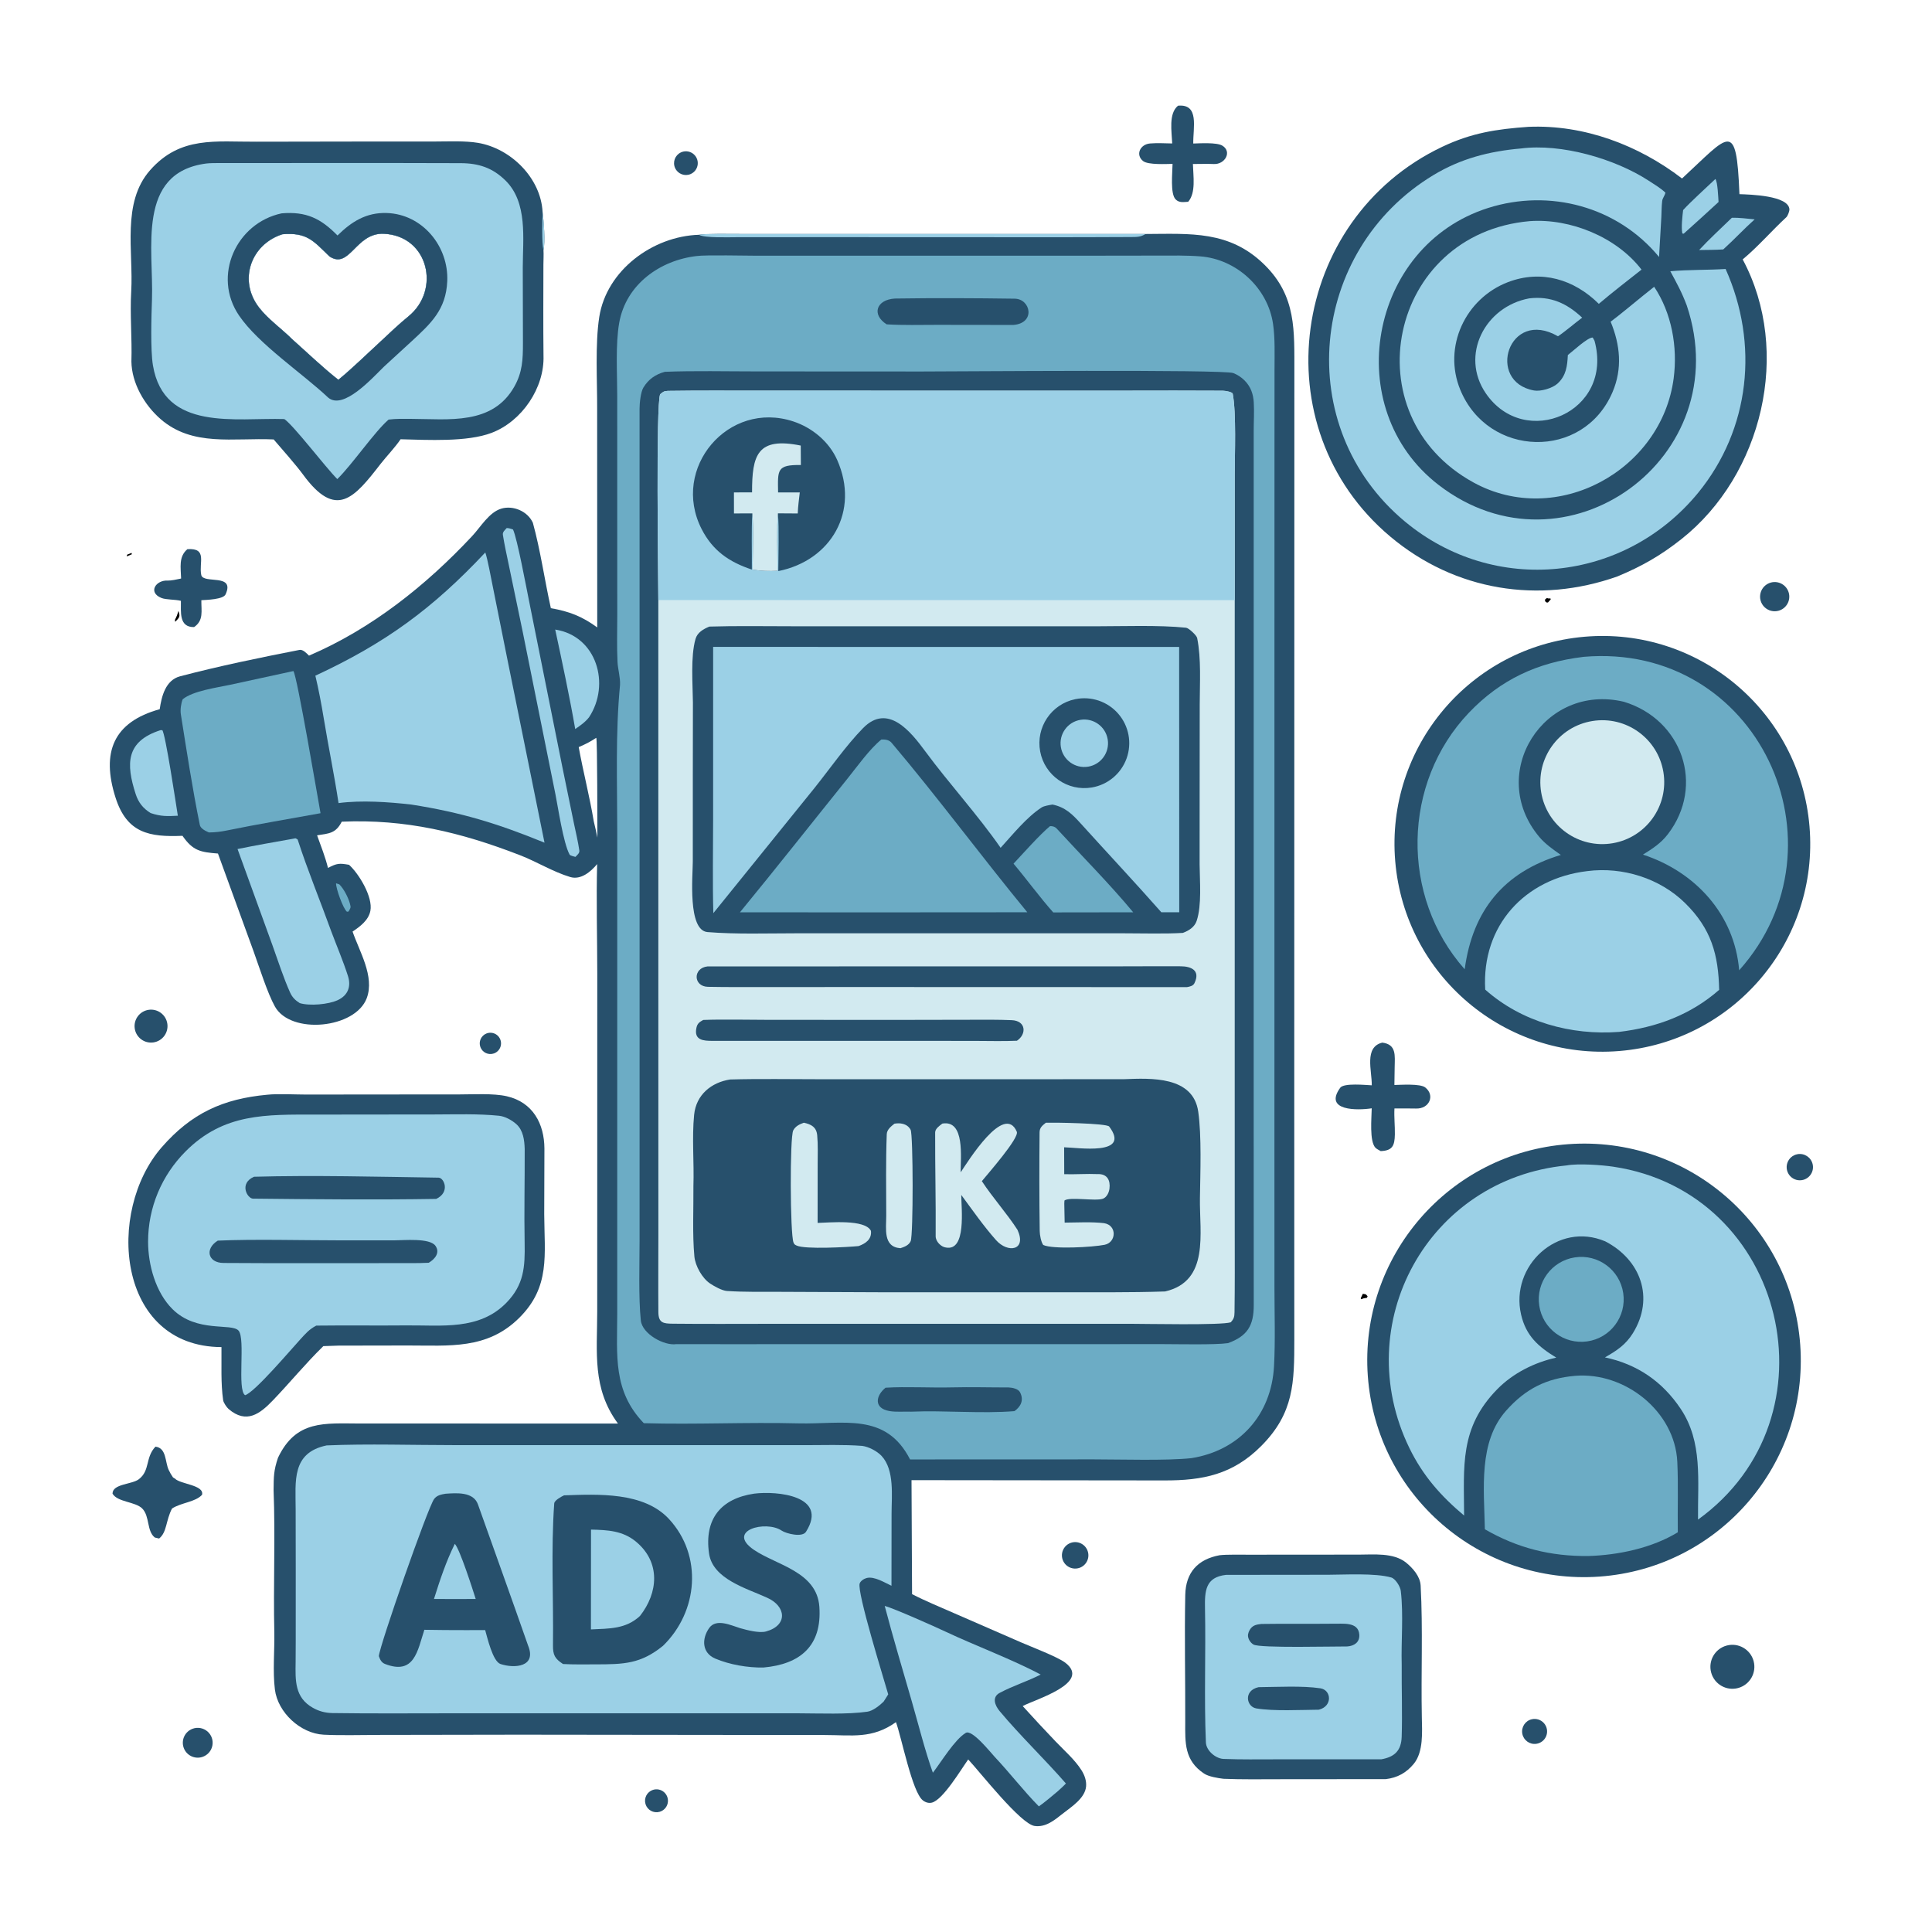
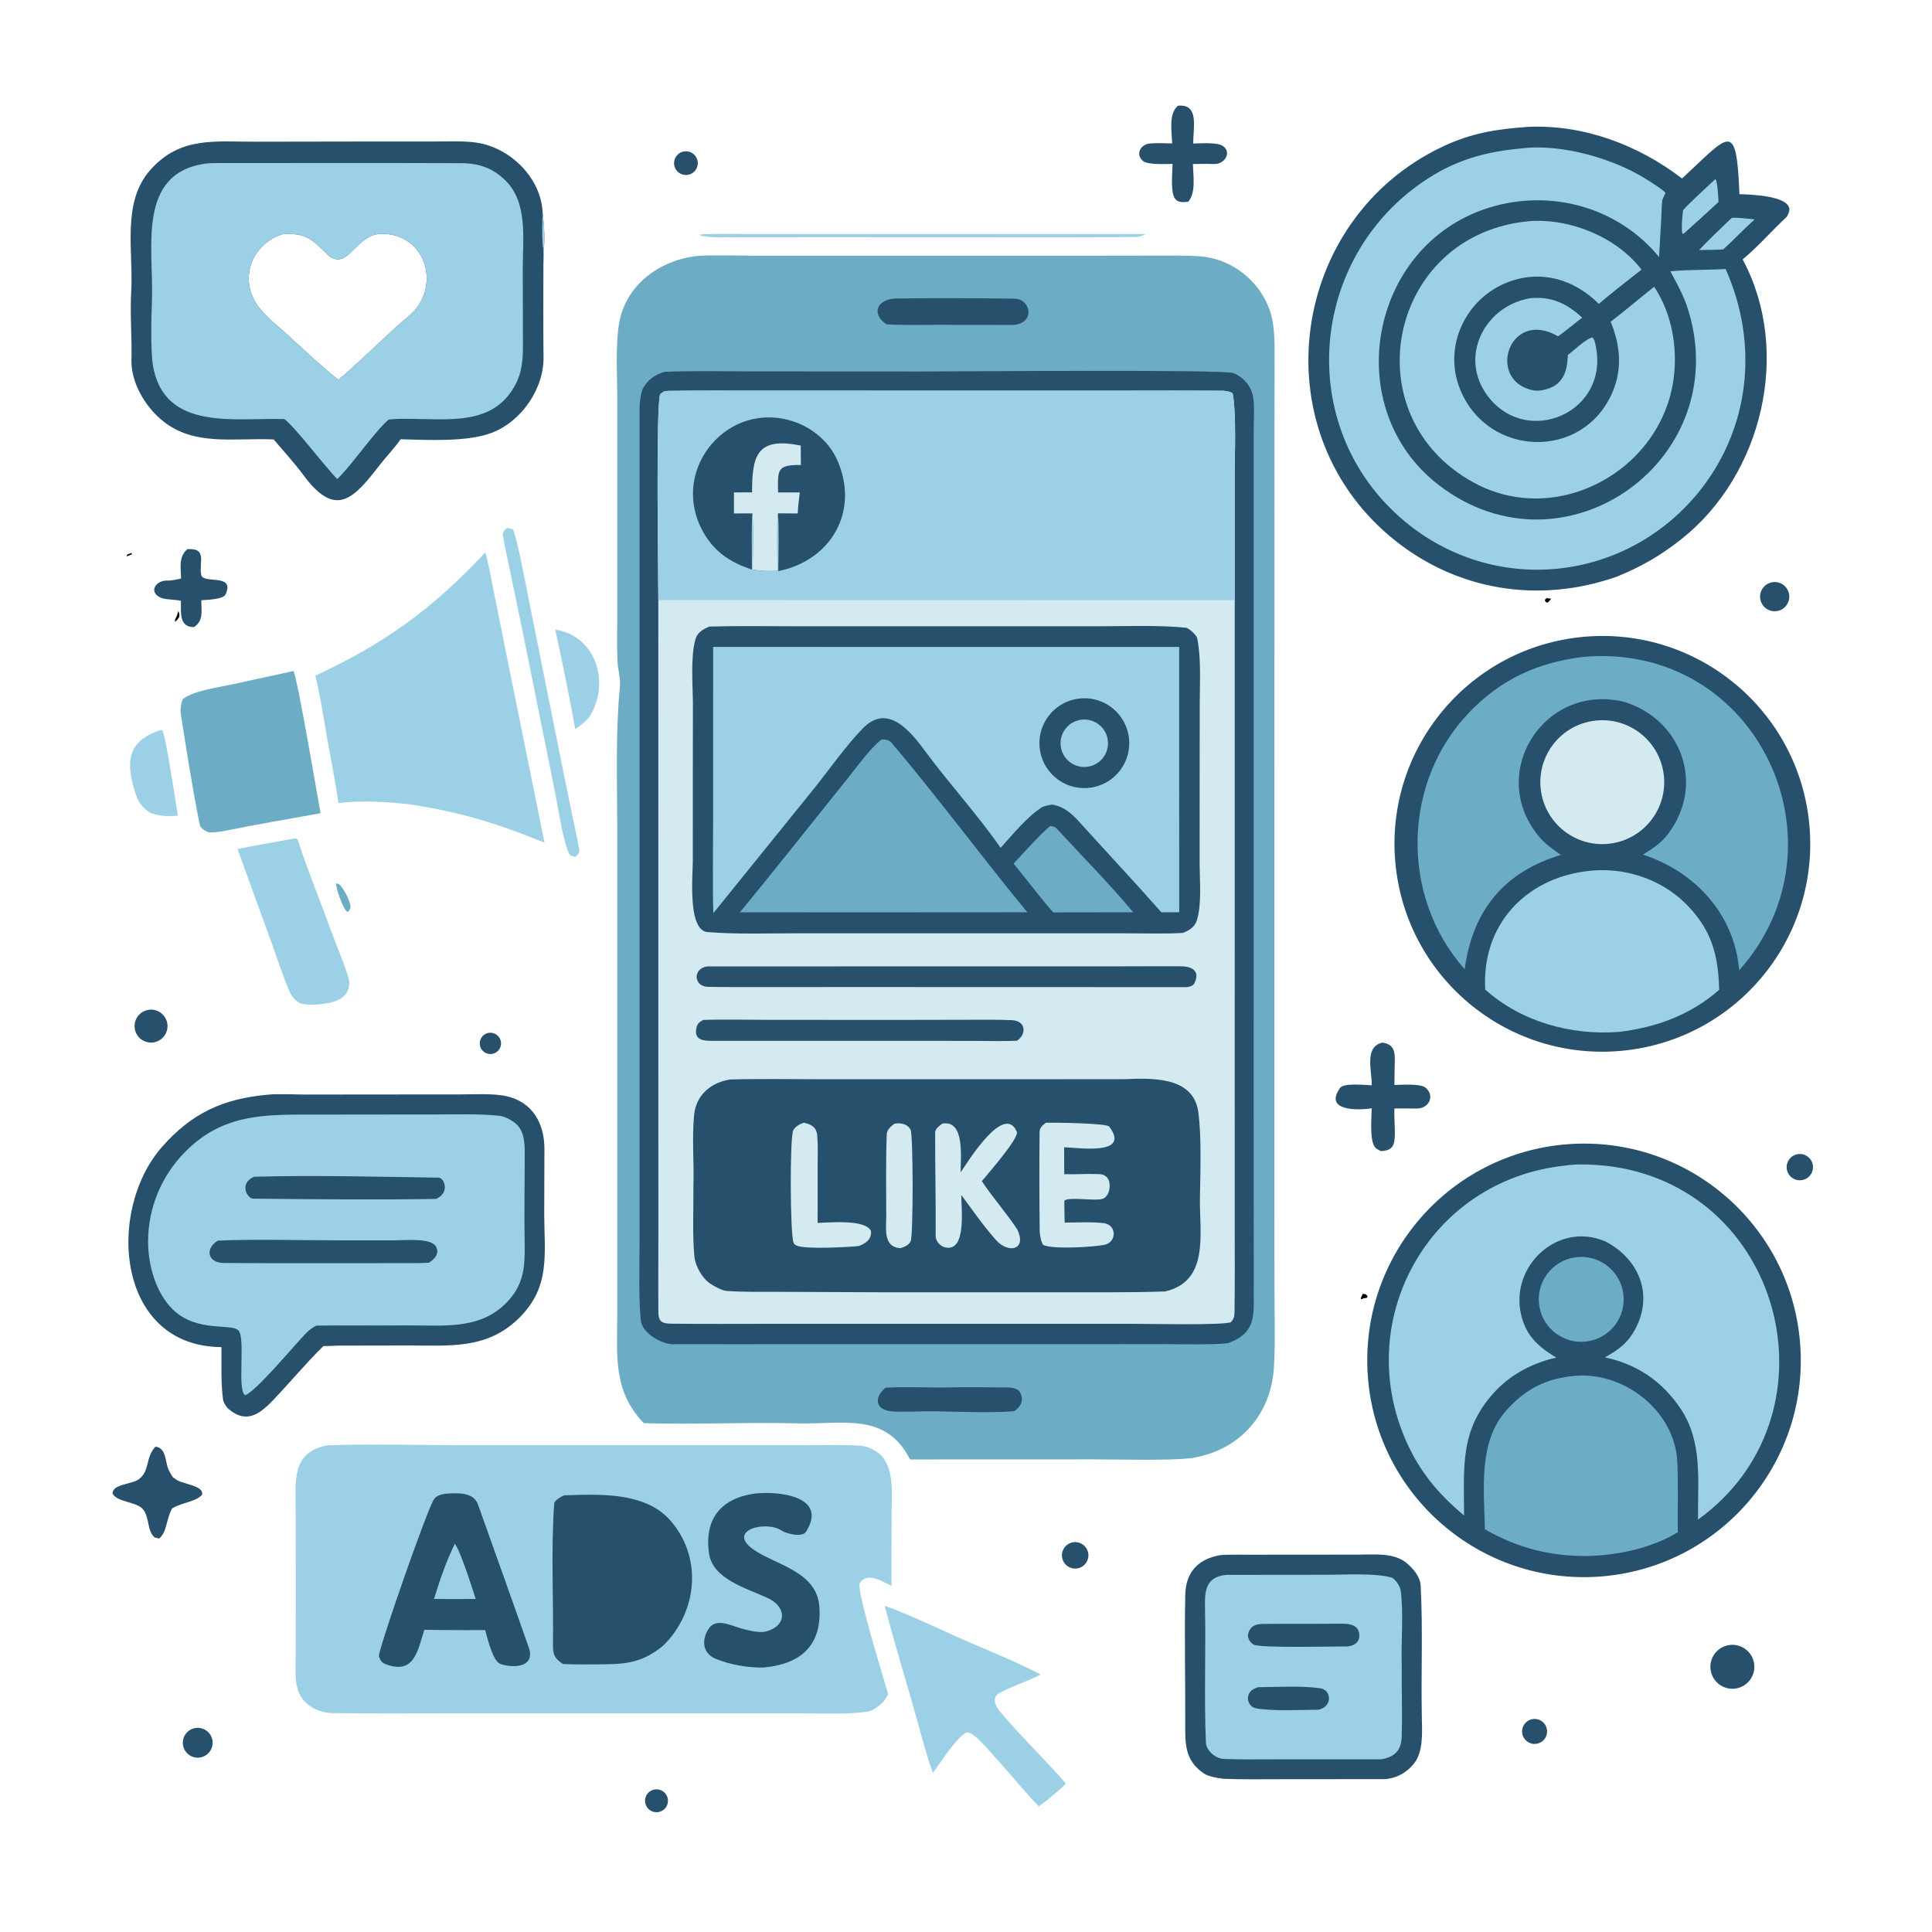
<svg xmlns="http://www.w3.org/2000/svg" width="1024" height="1024" viewBox="0 0 1024 1024">
-   <path fill="#27506C" d="M607.181 124.018C630.966 123.923 651.647 122.091 670.178 140.308C687.267 157.107 685.971 175.396 686.041 197.211L685.986 567.981L685.999 676.926L686.015 709.881C686.003 732.64 685.907 748.942 668.43 766.453C653.443 781.469 637.661 784.727 616.998 784.659L483.122 784.515L483.413 844.93C490.251 848.473 498.584 851.906 505.733 855.039L541.547 870.646C546.933 872.975 560.655 878.228 564.618 881.264C578.697 892.049 548.641 900.688 542.052 904.254C547.801 910.585 553.599 916.856 559.513 923.034C564.079 927.804 569.757 932.745 573.268 938.342C574.827 940.828 575.896 943.8 575.654 946.773C575.135 953.147 567.751 957.73 563.192 961.33C558.91 964.712 554.272 968.616 548.384 967.806C540.925 966.78 519.497 939.298 513.17 932.54C509.394 937.825 499.848 953.867 493.964 955.419C492.233 955.876 490.487 955.3 489.12 954.229C483.459 949.79 477.912 921.084 474.88 912.775C462.244 921.766 451.717 919.621 437.013 919.591L399.393 919.557L275.405 919.416L201.591 919.538C191.949 919.538 180.82 919.893 171.579 919.427C159.232 918.805 147.224 907.635 145.701 895.477C144.498 885.875 145.575 874.827 145.394 865.076C144.821 840.463 145.965 814.269 145.004 789.802C145.083 782.562 145.04 779.473 147.341 772.638C156.92 752.481 172.005 754.458 190.881 754.493L218.573 754.485L327.535 754.521C313.776 735.871 316.525 716.927 316.537 695.17L316.555 633.306L316.566 516.127C316.559 497.375 315.993 476.547 316.499 457.983C313.2 461.979 307.879 466.533 302.236 464.841C293.138 462.115 284.588 456.763 275.599 453.274C244.294 441.126 214.861 434.044 181.141 435.506C177.966 441.733 174.47 441.744 168.064 442.739C170.042 448.22 172.475 454.415 173.838 460.021C178.662 457.484 179.885 457.474 184.994 458.359C190.212 463.056 197.742 475.416 196.309 482.765C195.337 487.752 190.879 491.067 186.873 493.747C190.413 504.159 198.656 517.496 194.405 528.988C188.403 545.213 154.098 548.547 145.704 533.469C141.75 526.367 137.447 512.663 134.407 504.245L115.521 452.393C106.197 451.664 102.243 450.947 96.713 442.997C79.192 443.737 67.239 441.632 61.218 422.699C53.61 398.781 60.032 382.688 84.648 375.894C85.614 369.17 87.702 360.488 95.445 358.453C116.21 352.997 137.673 348.576 158.761 344.461C160.566 344.108 162.669 346.385 163.778 347.5C196.973 333.278 225.754 310.313 250.177 284.211C254.85 279.216 259.217 271.486 265.773 269.565C271.891 267.772 279.596 270.847 282.436 277.092C286.477 291.794 288.625 307.325 291.97 322.349C301.762 324.061 308.52 326.692 316.547 332.554L316.501 216.8C316.573 201.825 315.376 182.35 317.622 168C321.482 143.332 345.862 125.203 370.444 124.441C373.86 123.767 387.739 124.01 392.119 124.014L435.399 124.04L607.181 124.018ZM306.73 395.981C309.086 409.008 312.57 422.397 314.701 435.278C315.427 438.245 316.037 440.949 316.627 443.944C316.587 439.282 316.639 391.609 316.03 391.063C312.35 393.43 310.765 394.218 306.73 395.981Z" />
  <path fill="#9BD0E6" d="M370.444 124.441C373.86 123.767 387.739 124.01 392.119 124.014L435.399 124.04L607.181 124.018C604.453 125.708 602.492 125.611 599.299 125.637C582.406 125.772 565.471 125.721 548.574 125.743L439.263 125.698L390.837 125.725C386.717 125.706 373.454 126.246 370.444 124.441Z" />
  <path fill="#6CACC5" d="M369.358 135.695C373.684 135.056 396.302 135.525 401.457 135.534L470.989 135.51L580.832 135.516L613.972 135.468C621.419 135.457 628.843 135.304 636.22 135.883C655.375 137.385 671.94 152.597 674.736 171.661C675.862 179.338 675.523 187.885 675.523 195.703L675.503 232.772L675.48 366.194L675.471 607.162L675.487 682.718C675.499 696.384 675.988 710.505 675.254 724.12C673.857 750.041 656.813 768.795 631.518 772.843C618.582 774.276 593.827 773.499 579.78 773.499L482.36 773.534C469.453 748.326 447.041 755.019 423.075 754.414C395.978 753.73 368.347 755.101 341.234 754.318C324.754 737.202 327.118 718.289 327.144 696.491L327.142 646.033L327.154 440.607C327.165 414.683 326.146 388.718 328.635 362.979C328.825 359.051 327.485 354.659 327.295 350.819C326.895 342.719 327.166 334.428 327.162 326.305L327.147 274.794L327.141 209.821C327.144 197.908 326.175 182.452 328.199 171.064C331.845 150.551 350.043 137.867 369.358 135.695Z" />
  <path fill="#27506C" d="M352.369 197.068C367.844 196.444 385.339 196.854 401.045 196.855L488.747 196.899C505.98 196.908 648.534 195.729 653.664 197.735C657.944 199.409 661.577 202.824 663.255 207.125C664.01 209.061 664.389 211.156 664.518 213.226C664.828 218.196 664.49 223.339 664.486 228.335L664.487 260.391L664.493 360.439L664.477 583.862C664.473 619.819 664.468 655.779 664.513 691.735C664.526 702.503 661.215 708.144 650.877 711.886C644.162 712.866 624.407 712.423 616.789 712.414L552.242 712.422L422.771 712.424C401.343 712.424 379.917 712.508 358.487 712.42C352.074 713.404 340.398 707.056 339.646 699.861C338.394 687.869 338.975 669.798 338.985 657.763L338.994 572.347L338.989 334.544C338.991 295.269 338.94 255.908 338.976 216.628C338.979 213.768 339.568 207.754 341.049 205.354C343.776 200.937 347.441 198.416 352.369 197.068Z" />
  <path fill="#D2EAF0" d="M348.922 318.04C348.887 304.32 347.605 214.93 349.87 209.001C351.249 207.77 352.021 207.204 353.975 207.174C369.908 206.937 386.087 207.045 402.01 207.045L497.51 207.058L596.893 207.058C613.958 207.044 631.034 206.965 648.091 207.092C649.453 207.103 653.192 207.752 653.377 208.733C655.319 219.011 654.436 241.422 654.425 251.178L654.443 318.106L654.425 571.466L654.44 652.916C654.444 667.05 654.534 681.399 654.32 695.535C654.282 698.016 653.936 699.084 652.318 700.844C647.412 702.508 607.11 701.635 598.742 701.635L502.842 701.64L407.404 701.649C390.463 701.662 373.513 701.77 356.576 701.589C351.515 701.535 348.999 701.167 348.953 695.459C348.843 681.744 348.951 668.027 348.952 654.311L348.94 571.717L348.922 318.04Z" />
  <path fill="#9BD0E6" d="M348.922 318.04C348.887 304.32 347.605 214.93 349.87 209.001C351.249 207.77 352.021 207.204 353.975 207.174C369.908 206.937 386.087 207.045 402.01 207.045L497.51 207.058L596.893 207.058C613.958 207.044 631.034 206.965 648.091 207.092C649.453 207.103 653.192 207.752 653.377 208.733C655.319 219.011 654.436 241.422 654.425 251.178L654.443 318.106L348.922 318.04Z" />
  <path fill="#27506C" d="M398.494 301.882C386.488 297.902 377.719 291.879 371.854 280.37C355.443 248.142 385.961 211.988 420.466 223.366C430.514 226.68 439.426 234.108 443.726 243.795C455.753 270.889 440.546 297.071 412.515 302.693C412.529 294.412 413.004 279.924 412.32 272.075C411.638 278.08 412.087 295.664 412.101 302.524C407.487 302.791 403.431 302.625 398.883 301.897C398.985 294 399.497 279.723 398.757 272.11C398.196 280.982 398.596 292.734 398.494 301.882Z" />
  <path fill="#D2EAF0" d="M398.606 260.967C398.577 241.213 401.339 231.472 424.408 236.157L424.476 246.463C411.64 246.309 412.22 249.004 412.403 260.999L423.902 260.993C423.485 264.606 422.945 268.541 422.823 272.146L412.32 272.075C411.638 278.08 412.087 295.664 412.101 302.524C407.487 302.791 403.431 302.625 398.883 301.897C398.985 294 399.497 279.723 398.757 272.11L389.017 272.131L389.002 260.99L398.606 260.967Z" />
  <path fill="#27506C" d="M375.966 332.103C390.057 331.656 405.16 331.928 419.328 331.926L494.743 331.928L580.674 331.947C594.681 331.95 614.412 331.212 628.641 332.712C630.066 332.862 634.237 336.75 634.518 338.154C636.746 349.278 635.891 362.002 635.879 373.465L635.835 422.989L635.823 458.236C635.885 466.861 637.036 479.854 634.247 488.101C633.14 491.375 630.141 493.262 626.952 494.451C617.835 495.035 605.108 494.668 595.834 494.67L539.445 494.673L421.912 494.669C406.759 494.668 389.924 495.243 374.994 494.019C364.381 493.149 367.194 463.942 367.196 456.696L367.208 410.993L367.261 372.301C367.183 362.741 365.938 348.053 368.646 338.634C369.62 335.243 372.783 333.415 375.966 332.103Z" />
  <path fill="#9BD0E6" d="M377.979 342.871L624.974 342.896L625.021 483.524L615.535 483.525C601.525 467.652 586.998 452.154 572.794 436.451C568.294 431.477 564.575 427.806 557.833 426.426C556.285 426.689 553.378 427.132 552.099 427.962C544.084 433.165 536.756 442.338 530.349 449.352C518.269 431.942 503.041 415.342 490.435 398.252C482.867 387.992 470.639 372.437 457.44 385.919C448.394 395.159 439.872 407.44 431.649 417.716L378.086 483.991C377.627 467.868 377.968 450.111 377.968 433.926L377.979 342.871Z" />
  <path fill="#27506C" d="M569.908 370.581C578.338 368.843 587.049 371.789 592.693 378.288C598.337 384.786 600.035 393.824 597.134 401.928C594.233 410.031 587.185 415.938 578.699 417.378C565.895 419.55 553.712 411.062 551.314 398.298C548.916 385.534 557.188 373.203 569.908 370.581Z" />
  <path fill="#9BD0E6" d="M572.714 381.518C579.567 380.425 586.011 385.088 587.114 391.94C588.217 398.792 583.562 405.242 576.711 406.354C569.848 407.469 563.382 402.803 562.277 395.938C561.172 389.073 565.847 382.614 572.714 381.518Z" />
  <path fill="#6CACC5" d="M467.13 391.962C469.223 391.87 471.216 392.103 472.611 393.752C497.127 422.738 520.401 454.253 544.492 483.522L468.875 483.573L392.177 483.549C411.417 460.122 430.163 436.31 449.169 412.699C454.423 406.171 460.813 397.105 467.13 391.962Z" />
  <path fill="#6CACC5" d="M556.537 437.866C557.97 437.827 559.14 438.145 560.13 439.224C573.413 453.709 588.115 468.444 600.624 483.54L581.407 483.561L558.236 483.593C551.045 475.501 544.267 466.141 537.198 457.764C542.083 452.537 551.269 442.193 556.537 437.866Z" />
  <path fill="#27506C" d="M387.008 572.147C402.613 571.717 419.286 572.019 435.021 572.02L521.277 572.028L581.377 571.997C586.171 571.994 590.773 571.963 595.834 571.989C609.818 571.466 632.388 570.203 635.093 589.222C636.92 602.059 636.196 621.546 635.989 634.96C635.7 653.674 641.179 679.015 617.546 684.498C599.211 685.13 578.714 684.899 560.218 684.92L466.139 684.923L413.405 684.698C404.273 684.672 394.449 684.856 385.323 684.253C382.661 684.078 378.505 681.714 376.368 680.293C372.222 677.536 368.506 670.988 368.04 665.953C366.941 654.084 367.623 640.691 367.527 628.566C367.939 616.171 366.691 603.231 367.897 590.913C368.943 580.218 377.059 573.66 387.008 572.147Z" />
  <path fill="#D2EAF0" d="M554.334 595.062C558.192 594.921 586.562 595.309 587.898 597.091C599.677 612.809 571.038 608.198 564.011 608.086L564.064 622.346C569.997 622.525 575.914 622.037 581.851 622.297C586.863 622.121 588.609 625.626 588.037 630.036C587.76 632.168 586.563 634.655 584.502 635.37C580.519 636.753 566.844 634.198 564.184 636.304L564.095 637.875L564.29 648.011C570.966 647.956 578.721 647.535 585.138 648.298C592.197 649.406 591.664 658.501 585.498 659.756C579.223 661.034 557.998 662.246 552.929 659.856C551.748 658.219 551.101 654.55 551.073 652.493C550.834 635.08 550.841 617.623 550.993 600.209C551.016 597.608 552.459 596.599 554.334 595.062Z" />
  <path fill="#D2EAF0" d="M499.483 595.516C511.558 593.46 509.084 613.64 509.174 621.349C512.886 615.871 532.279 584.325 538.924 599.839C540.346 603.157 523.137 622.636 520.398 626.036C526.344 635.058 533.681 643.144 539.288 651.834C544.321 662.785 534.205 664.377 527.904 657.273C521.251 649.77 515.466 641.41 509.492 633.342C509.515 640.616 512.279 663.209 501.404 661.218C498.829 660.956 495.901 658.02 495.922 655.236C496.06 636.902 495.585 618.512 495.649 600.199C495.656 598.24 498.067 596.561 499.483 595.516Z" />
  <path fill="#D2EAF0" d="M426.066 595.064C430.036 595.928 432.732 597.393 433.134 601.736C433.601 606.797 433.384 612.082 433.379 617.164L433.352 648.169C439.518 648.028 458.508 646.081 461.622 652.395C462.114 656.891 458.748 659.115 455.069 660.448C449.201 661.013 426.727 662.27 422.253 660.177C421.274 659.72 420.976 659.545 420.577 658.565C418.767 654.127 418.569 602.706 420.432 599.14C421.606 596.892 423.785 595.859 426.066 595.064Z" />
  <path fill="#D2EAF0" d="M474.084 595.566C475.583 595.343 476.984 595.274 478.471 595.655C480.316 596.127 481.735 597.099 482.646 598.804C484.027 601.39 484.092 654.701 482.676 657.836C481.672 660.057 479.383 660.856 477.253 661.577C467.934 660.911 469.734 651.257 469.726 644.365C469.707 629.983 469.455 615.519 469.997 601.159C470.091 598.679 472.33 596.95 474.084 595.566Z" />
  <path fill="#27506C" d="M375.021 512.217L531.89 512.189L592.783 512.184C603.785 512.166 614.565 512.103 625.783 512.151C631.22 512.174 636.409 514.236 633.073 521.12C632.374 522.563 630.638 522.92 629.125 523.196L452.99 523.145L403.081 523.174C393.788 523.178 384.528 523.215 375.237 523.037C367.396 522.887 367.148 513.052 375.021 512.217Z" />
  <path fill="#27506C" d="M372.73 540.595C383.404 540.191 396.513 540.539 407.33 540.537L476.458 540.565L514.923 540.492C522.101 540.469 529.062 540.407 536.247 540.709C543.884 541.03 544.197 548.164 539.008 551.608C532.209 551.944 523.615 551.706 516.655 551.699L476.639 551.671C443.622 551.678 410.609 551.717 377.587 551.676C372.927 551.67 367.664 551.421 369.133 544.708C369.632 542.427 370.755 541.678 372.73 540.595Z" />
  <path fill="#27506C" d="M474.341 158.232C495.431 157.91 516.743 158.012 537.823 158.307C546.283 158.426 549.025 171.261 537.125 172.226L496.761 172.172C488.256 172.181 478.341 172.442 469.941 171.905C461.794 166.727 464.463 158.805 474.341 158.232Z" />
  <path fill="#27506C" d="M469.353 735.518C480.226 734.84 493.452 735.631 504.613 735.344C514.332 735.094 524.835 735.394 534.597 735.379C536.444 735.45 539.683 736.046 540.65 737.951C542.806 742.196 540.999 745.557 537.673 747.934C520.266 749.362 500.572 747.457 482.935 748.22C479.191 748.065 475.061 748.531 471.374 747.88C463.026 746.404 464.085 739.782 469.353 735.518Z" />
  <path fill="#9BD0E6" d="M173.138 766.096C195.036 765.158 218.7 765.949 240.754 765.946L367.589 765.957L426.396 765.964C436.276 765.949 447.152 765.605 456.989 766.351C460.495 766.808 464.944 769.166 467.296 771.716C474.187 779.186 472.559 792.815 472.549 802.316L472.501 840.488C468.871 838.823 463.498 835.404 459.444 836.353C458.072 836.674 456.129 837.865 455.645 839.273C454.11 843.741 468.465 889.934 470.773 898.04C470.018 899.33 469.119 900.665 468.302 901.93C466.169 903.997 462.647 906.816 459.73 907.234C449.131 908.754 434.501 908.116 423.628 908.095L362.458 908.078L239.773 908.085C218.566 908.088 197.265 908.267 176.056 907.96C172.321 907.869 169.054 906.988 165.842 905.183C156.128 899.727 156.542 890.598 156.688 880.884C156.742 877.246 156.727 873.329 156.742 869.605L156.751 831.876L156.702 799.923C156.688 785.093 154.422 769.992 173.138 766.096Z" />
  <path fill="#27506C" d="M298.95 792.565C317.022 791.947 341.194 790.681 354.54 805.073C372.547 824.491 370.057 854.152 351.418 872.302C339.553 881.951 330.621 882.13 315.661 882.146C309.883 882.152 304.254 882.277 298.415 881.965C294.055 879.113 293.025 877.15 293.09 871.971C293.403 847.063 291.993 821.633 293.749 796.861C293.87 795.163 297.61 793.183 298.95 792.565Z" />
-   <path fill="#9BD0E6" d="M313.25 810.714C322.062 810.926 330.065 811.276 337.137 817.156C350.265 828.073 348.843 844.252 339.193 856.497C331.678 863.501 322.895 863.145 313.201 863.628L313.25 810.714Z" />
  <path fill="#27506C" d="M236.137 791.711C241.93 791.324 250.904 790.549 253.321 797.364C262.21 822.374 271.15 847.168 279.928 872.258C284.501 883.531 272.733 884.421 265.291 881.968C261.141 880.601 258.271 867.83 257.15 863.984L246.625 864C239.358 864.019 232.184 863.94 224.918 863.826C221.278 874.944 219.673 887.987 204.049 881.93C202.163 881.199 201.391 879.524 200.79 877.777C201.218 872.15 226.658 799.245 230.06 794.547C231.525 792.524 233.827 792.101 236.137 791.711Z" />
  <path fill="#9BD0E6" d="M241.057 818.262C243.73 821.133 250.55 842.47 252.134 847.49L240.375 847.523L230.017 847.479C233.213 837.319 236.341 827.853 241.057 818.262Z" />
  <path fill="#27506C" d="M399.767 791.657C411.961 790.141 439.143 792.761 427.27 811.748C425.436 815.096 416.682 812.868 414.313 811.267C405.904 805.581 384.566 811.228 399.631 821.473C411.55 829.579 433.003 832.998 434.285 851.674C435.71 872.441 424.075 882.086 404.622 883.822C396.365 883.974 386.735 882.322 379.109 879.088C372.017 876.082 371.844 868.618 375.871 862.895C379.616 857.574 387.604 861.553 392.286 862.958C395.868 863.968 402.37 865.715 406.007 864.711C417.72 861.48 416.708 851.25 406.493 846.785C395.988 841.93 377.762 837.034 375.81 823.389C373.182 805.022 382.151 794.233 399.767 791.657Z" />
  <path fill="#9BD0E6" d="M257.224 292.814C258.474 296.438 260.217 306.155 261.114 310.498L268.898 349.328L288.602 446.638C263.618 436.433 244.625 430.62 218.071 426.441C205.982 425.049 191.506 424.054 179.435 425.651C177.184 410.706 174.047 395.701 171.6 380.77C170.376 373.304 168.899 365.469 167.151 358.127C204.295 340.879 229.356 322.541 257.224 292.814Z" />
  <path fill="#6CACC5" d="M155.511 355.67C157.507 358.42 168.438 423.106 169.891 431.018C153.259 434.065 136.596 436.809 120.028 440.209C116.914 440.848 113.916 441.197 110.74 441.213C109.075 440.521 106.302 439.186 105.91 437.262C101.956 417.868 98.954 398.107 95.846 378.547C95.483 376.264 95.947 372.749 96.846 370.609C102.318 366.163 114.919 364.462 122.033 362.942L155.511 355.67Z" />
  <path fill="#9BD0E6" d="M468.913 851.163C473.705 852.433 495.767 862.259 501.269 864.859C516.629 872.119 536.96 879.699 551.574 887.56C544.543 891.154 537.042 893.441 530.09 897.137C525.571 899.356 527.233 903.821 529.832 906.931C540.861 920.127 553.694 932.349 564.956 945.286C563.634 946.711 562.086 948.068 560.646 949.388C557.308 952.192 554.184 954.876 550.628 957.417C542.579 949.294 535.19 939.625 527.36 931.343C525.064 928.915 515.238 916.426 511.856 918.474C505.962 922.042 498.971 933.712 494.444 939.581C490.46 928.592 486.526 913.047 483.231 901.62C478.455 885.053 473.272 867.794 468.913 851.163Z" />
  <path fill="#9BD0E6" d="M154.764 444.658C157.08 444.315 156.174 444.012 157.76 444.962C162.946 461.031 169.887 477.863 175.639 493.823C178.57 501.618 181.881 509.37 184.421 517.29C186.184 522.788 184.483 527.468 179.188 530.007C174.181 532.408 164.121 533.272 158.877 531.671C156.563 530.246 154.893 528.579 153.774 526.097C150.208 518.185 147.318 509.09 144.359 500.877L125.903 450.004C135.446 448.074 145.178 446.338 154.764 444.658Z" />
  <path fill="#9BD0E6" d="M268.57 279.87C269.987 279.933 270.593 280.21 271.915 280.649C274.114 285.35 278.902 311.096 280.278 317.865L298.227 407.358L304.231 436.579C305.176 441.023 306.389 446.208 307.051 450.738C307.264 452.197 306.007 453.082 304.987 454.171C304.234 453.978 302.192 453.478 301.925 452.998C298.533 446.882 295.64 427.024 294.433 421.192L276.994 334.61L269.664 299.393C268.6 294.299 267.346 288.652 266.536 283.473C266.3 281.966 267.591 280.972 268.57 279.87Z" />
  <path fill="#9BD0E6" d="M85.1 386.989L86.03 387.031C87.673 388.879 93.317 426.387 94.258 432.353C88.636 432.652 85.256 432.765 79.853 430.944C75.903 428.541 73.367 425.375 71.925 420.916C66.732 404.855 66.635 392.931 85.1 386.989Z" />
  <path fill="#9BD0E6" d="M294.27 333.68C316.334 337.1 323.669 362.723 312.211 380.165C310.073 382.858 307.646 384.486 304.873 386.407C302.054 369.988 297.792 350.025 294.27 333.68Z" />
  <path fill="#6CACC5" d="M178.124 468.185L179.834 468.71C182.248 471.121 184.477 475.523 185.429 478.778C186.141 481.213 185.783 481.17 184.743 483.118L183.894 483.234C181.875 481.689 177.993 470.832 178.124 468.185Z" />
  <path fill="#27506C" d="M810.171 67.221C839.583 65.994 868.354 76.861 891.509 94.599C916.676 71.369 920.345 62.881 921.942 102.908C927.457 103.095 948.097 103.61 948.427 110.997C948.47 111.963 947.54 114.443 946.798 115.129C938.996 122.343 931.827 130.708 923.661 137.491C949.844 186.374 934.045 251.786 891.269 285.672C880.111 294.511 870.313 300.087 857.232 305.543C815.776 320.202 771.286 313.288 736.9 284.418C668.093 226.649 683.838 116.12 764.362 77.831C779.871 70.457 793.106 68.418 810.171 67.221Z" />
  <path fill="#9BD0E6" d="M806.033 78.708C827.506 75.904 855.929 84.115 873.842 95.775C876.583 97.559 880.427 99.883 882.716 102.12C882.336 103.793 881.175 104.999 880.987 106.533C880.64 109.369 880.692 112.337 880.537 115.206L879.338 136.204C857.249 109.413 821.272 99.912 788.746 110.227C725.454 130.301 709.974 216.629 762.531 257.061C829.751 308.772 921.13 242.537 894.021 161.903C891.416 154.955 888.825 150.267 885.309 143.776C894.619 142.884 904.994 143.184 914.607 142.57C932.331 182.209 927.67 227.371 900.019 261.237C861.071 308.683 792.012 315.889 744.592 276.381C684.517 226.33 693.701 132.666 759.782 92.78C774.183 84.088 789.338 80.157 806.033 78.708Z" />
  <path fill="#9BD0E6" d="M810.797 117.206C832.317 115.67 856.794 125.651 870.04 142.901C862.492 148.855 854.728 154.848 847.402 161.047C834.283 148.046 816.923 142.805 799.239 149.544C776.652 158.216 764.632 183.85 773.978 206.594C788.756 242.559 839.206 244.041 854.666 207.841C859.997 195.359 858.756 182.785 853.671 170.512C859.261 166.31 865.461 161.056 870.973 156.615L876.745 152.005C886.064 165.963 889.244 183.99 887.083 200.486C880.674 249.409 825.162 279.864 781.1 255.787C716.063 220.249 735.967 123.767 810.797 117.206Z" />
  <path fill="#9BD0E6" d="M810.534 158.143C821.839 156.791 830.51 160.762 838.578 168.374C834.51 171.421 829.727 175.599 825.763 178.237C799.494 163.054 787.415 202.368 813.069 206.964C816.584 207.594 822.82 205.79 825.533 203.298C830.138 199.068 830.692 193.976 830.991 188.173C833.665 186.16 841.444 178.797 844.176 178.902L845.127 180.604C855.489 218.525 808.128 238.649 787.513 208.478C773.732 188.309 787.041 162.451 810.534 158.143Z" />
  <path fill="#9BD0E6" d="M909.191 94.868C910.419 96.497 910.681 104.526 910.868 107.062C904.815 112.598 898.775 118.192 892.639 123.632L892.248 123.891L891.669 123.717C891.021 120.448 891.696 114.694 892.089 111.342C896.009 106.987 904.609 99.247 909.191 94.868Z" />
  <path fill="#9BD0E6" d="M917.933 115.416C921.508 115.298 926.333 115.912 930.002 116.271C924.319 121.348 919.086 127.041 913.345 132.2C909.398 132.484 904.589 132.444 900.573 132.515C905.614 127.038 912.494 120.694 917.933 115.416Z" />
  <path fill="#27506C" d="M831.199 606.44C894.519 601.818 949.585 649.429 954.156 712.753C958.728 776.076 911.073 831.104 847.746 835.625C784.49 840.141 729.538 792.551 724.972 729.299C720.405 666.047 767.951 611.057 831.199 606.44Z" />
  <path fill="#9BD0E6" d="M830.322 617.704C836.552 616.567 848.963 617.461 855.109 618.378C946.526 632.031 975.205 751.197 899.989 805.416C899.751 784.838 902.574 764.321 890.82 746.74C881.084 732.177 867.725 723.05 850.653 719.447C856.82 715.933 861.683 712.74 865.476 706.601C877.083 687.816 869.523 667.614 850.811 657.944C825.713 647.255 800.245 670.944 806.207 696.746C808.822 708.065 815.329 713.761 824.858 719.565C813.329 722.099 801.974 727.786 793.668 736.221C773.424 756.78 775.939 777.189 776.001 803.28C763.613 792.846 754.155 782.171 747.005 767.491C714.948 701.673 756.749 624.889 830.322 617.704Z" />
  <path fill="#6CACC5" d="M834.862 729.213C861.217 727.043 887.722 748.028 889.002 774.769C889.585 786.943 889.094 799.864 889.27 812.14C875.576 820.504 857.755 824.244 841.864 824.722C821.806 824.919 804.398 820.546 787.01 810.552C786.575 789.004 783.519 764.279 798.27 747.683C808.577 736.087 819.547 730.552 834.862 729.213Z" />
  <path fill="#6CACC5" d="M834.678 666.444C847.012 664.554 858.529 673.06 860.349 685.404C862.169 697.749 853.598 709.217 841.244 710.968C828.988 712.704 817.63 704.216 815.824 691.97C814.018 679.724 822.443 668.318 834.678 666.444Z" />
  <path fill="#27506C" d="M839.667 337.499C900.427 332.175 953.951 377.228 959.071 438.005C964.19 498.782 918.958 552.154 858.164 557.07C797.658 561.962 744.595 516.991 739.499 456.502C734.403 396.013 779.196 342.798 839.667 337.499Z" />
  <path fill="#6CACC5" d="M838.94 348.197C839.091 348.175 839.243 348.153 839.394 348.131C931.58 340.233 981.306 447.59 921.797 514.278C919.342 484.592 898.484 462.028 870.807 452.962C875.838 449.835 880.334 446.939 884.007 442.143C903.762 416.35 891.652 381.387 860.72 371.962C818.209 361.823 787.782 410.056 815.801 443.53C819.006 447.36 823.229 450.273 827.283 453.131C797.051 462.213 780.481 482.634 776.321 513.734C742.077 475.104 743.203 414.858 778.522 377.792C795.374 360.107 814.973 351.113 838.94 348.197Z" />
  <path fill="#9BD0E6" d="M841.346 461.694C859.99 459.314 879.758 465.482 893.168 478.679C906.991 492.281 910.803 505.918 911.189 524.639C896.009 537.957 877.93 544.564 858.124 546.93C832.718 548.862 806.463 541.661 787.195 524.517C785.233 490.592 808.122 465.648 841.346 461.694Z" />
  <path fill="#D2EAF0" d="M844.015 382.155C861.854 379.28 878.663 391.361 881.625 409.185C884.587 427.01 872.589 443.877 854.779 446.927C836.846 449.997 819.835 437.898 816.853 419.949C813.87 402.001 826.053 385.05 844.015 382.155Z" />
  <path fill="#27506C" d="M145.048 232.911C123.68 231.944 102.088 236.938 85.044 222.069C76.472 214.592 69.801 202.985 69.647 191.604C70.032 179.452 68.839 166.519 69.544 154.431C70.775 133.337 64.403 107.446 79.512 90.256C95.64 71.909 114.417 75.264 135.939 75.107L198.832 75.004L231.02 75C237.972 74.991 246.499 74.575 253.28 75.707C270.689 78.611 286.653 94.307 287.579 112.354C288.2 117.044 289.082 128.186 288.057 132.55C288.212 135.057 288.025 137.746 288.02 140.283C287.986 156.338 287.896 172.351 288.066 188.409C288.686 205.545 276.643 223.287 260.602 229.406C247.545 234.387 226.626 233.16 212.32 232.816C209.5 237.038 204.595 242.164 201.779 245.801C187.666 264.03 178.136 275.542 160.538 251.422C157.111 246.725 149.304 237.843 145.048 232.911ZM179.331 201.298C186.336 195.612 194.986 187.139 201.808 180.89C206.282 176.676 212.114 171.204 216.378 167.767C233.706 153.804 227.177 124.979 203.439 123.907C188.45 123.23 185.448 142.976 174.645 135.928C166.022 127.581 162.705 123.088 149.688 124.161C132.992 129.479 126.134 148.565 137.309 163.012C142.101 169.207 149.281 174.218 154.839 179.766C162.838 186.889 170.927 194.686 179.331 201.298Z" />
  <path fill="#9BD0E6" d="M287.579 112.354C288.2 117.044 289.082 128.186 288.057 132.55C287.057 128.71 287.482 116.78 287.579 112.354Z" />
  <path fill="#9BD0E6" d="M109.276 86.669C110.933 86.427 114.533 86.435 116.33 86.419L209.24 86.401C220.876 86.404 232.503 86.436 244.144 86.48C253.672 86.516 261.035 88.896 267.907 95.664C279.774 107.352 277.112 126.415 277.08 141.779L277.169 181.935C277.174 190.478 276.914 197.24 272.645 204.842C261.057 225.479 237.882 222.082 217.75 222.006C213.717 221.989 209.988 221.887 205.971 222.39C198.51 228.823 186.727 246.155 178.776 253.928C172.432 247.56 155.787 225.628 150.7 222.11C125.024 221.28 86.941 228.886 81.057 193.638C79.693 185.469 80.245 167.343 80.552 158.724C81.502 132.139 72.104 91.576 109.276 86.669ZM179.331 201.298C186.336 195.612 194.986 187.139 201.808 180.89C206.282 176.676 212.114 171.204 216.378 167.767C233.706 153.804 227.177 124.979 203.439 123.907C188.45 123.23 185.448 142.976 174.645 135.928C166.022 127.581 162.705 123.088 149.688 124.161C132.992 129.479 126.134 148.565 137.309 163.012C142.101 169.207 149.281 174.218 154.839 179.766C162.838 186.889 170.927 194.686 179.331 201.298Z" />
-   <path fill="#27506C" d="M149.265 113.082C162.269 111.98 170.021 115.762 178.882 124.809C186.327 117.484 194.108 112.556 204.974 112.899C223.904 113.496 237.895 130.569 237.051 149.105C236.371 164.059 228.54 171.317 218.185 180.868L203.59 194.265C197.63 200.026 182.059 217.604 173.951 210.744C160.408 197.958 136.989 182.401 126.67 167.197C112.437 146.228 125.196 118.198 149.265 113.082ZM179.331 201.298C186.336 195.612 194.986 187.139 201.808 180.89C206.282 176.676 212.114 171.204 216.378 167.767C233.706 153.804 227.177 124.979 203.439 123.907C188.45 123.23 185.448 142.976 174.645 135.928C166.022 127.581 162.705 123.088 149.688 124.161C132.992 129.479 126.134 148.565 137.309 163.012C142.101 169.207 149.281 174.218 154.839 179.766C162.838 186.889 170.927 194.686 179.331 201.298Z" />
  <path fill="#27506C" d="M141.664 580.229C147.144 579.614 156.629 580.144 162.341 580.138L204.317 580.092L243.007 580.073C250.626 580.081 261.392 579.381 268.632 581.044C282.528 584.235 288.473 595.712 288.554 608.715L288.449 643.614C288.561 665.135 291.746 682.054 275.23 698.466C258.144 715.444 238.083 713.096 216.121 713.14L179.379 713.205L171.377 713.475C162.152 722.451 153.735 732.751 144.616 742.246C137.837 749.303 130.637 754.926 121.145 746.795C120.167 745.957 118.46 743.452 118.274 742.151C116.967 732.997 117.492 723.298 117.379 713.993C61.816 713.699 56.088 641.98 85.752 608.029C101.494 590.012 118.178 582.382 141.664 580.229Z" />
  <path fill="#9BD0E6" d="M167.532 590.754L230.364 590.685C241.509 590.672 253.402 590.244 264.494 591.375C267.669 591.698 271.302 593.7 273.663 595.811C277.348 599.107 277.956 604.309 278.101 608.982C278.167 625.608 277.759 642.285 278.071 658.911C278.306 671.478 277.717 680.894 268.463 690.42C254.021 705.287 234.05 702.301 215.227 702.489C199.405 702.647 183.492 702.397 167.622 702.601C163.789 704.612 161.953 706.862 159.064 710.007C154.087 715.411 134.955 738.021 129.911 739.481C125.54 736.738 130.234 709.502 126.432 705.249C122.705 701.079 104.283 706.613 91.426 693.868C82.493 685.013 78.498 670.416 78.49 658.139C78.477 640.085 85.655 623.009 98.385 610.247C118.657 589.924 140.968 590.754 167.532 590.754Z" />
  <path fill="#27506C" d="M115.426 657.559C134.655 656.7 160.117 657.408 179.765 657.404L209.212 657.402C213.933 657.402 227.737 656.05 230.771 660.271C233.353 663.864 230.633 667.274 227.249 669.29C224.13 669.474 221.098 669.482 217.978 669.478C184.813 669.436 151.636 669.65 118.474 669.402C110.173 669.339 108.412 661.911 115.426 657.559Z" />
  <path fill="#27506C" d="M134.64 623.702C166.17 622.814 200.771 623.72 232.475 624.185C235.334 624.227 238.751 631.895 231.193 635.447C200.056 635.968 165.462 635.649 134.105 635.306C131.077 635.273 126.562 627.211 134.64 623.702Z" />
  <path fill="#27506C" d="M646.42 824.301C650.101 823.851 658.589 824.033 662.537 824.028L691.753 823.999L720.004 823.987C728.059 823.986 738.41 822.852 745.131 828.113C748.75 831.062 752.704 835.436 752.972 840.384C754.221 863.468 753.136 886.857 753.597 910.004C753.754 917.892 754.534 928.553 749.305 934.891C745.407 939.615 740.585 942.282 734.481 942.971L678.195 943.023C668.353 943.028 658.308 943.206 648.48 942.795C645.523 942.445 640.61 941.651 638.189 940.04C627.662 933.035 628.161 923.655 628.198 912.729C628.273 890.21 627.762 867.853 628.213 845.362C628.452 833.444 634.837 826.445 646.42 824.301Z" />
  <path fill="#9BD0E6" d="M649.814 834.715L703.841 834.66C712.508 834.653 728.903 833.646 737.415 836.111C739.536 836.726 742.17 840.804 742.452 843.235C743.941 856.078 742.577 869.548 742.936 882.534C742.839 895.17 743.312 907.859 742.925 920.485C742.696 927.943 739.107 931.225 732.125 932.47L676.049 932.479C667.062 932.481 658.044 932.632 649.07 932.284C644.622 932.412 639.34 928.012 639.146 923.531C638.147 899.973 639.152 876.148 638.672 852.519C638.483 843.203 638.892 835.944 649.814 834.715Z" />
  <path fill="#27506C" d="M668.536 860.732C681.127 860.539 693.792 860.736 706.358 860.601C711.261 860.785 719.999 859.236 720.459 866.409C720.722 870.501 717.706 872.372 714.125 872.65C707.591 872.584 667.754 873.623 664.38 871.652C662.9 870.787 661.63 868.951 661.471 867.23C661.339 865.799 662.056 864.19 662.932 863.087C664.404 861.234 666.316 861.012 668.536 860.732Z" />
  <path fill="#27506C" d="M667.073 894.235C676.82 894.157 690.219 893.393 699.806 894.832C705.703 895.718 706.405 904.36 698.996 906.18C689.567 906.25 675.142 907.045 665.863 905.495C660.56 904.61 658.962 895.996 667.073 894.235Z" />
  <path fill="#27506C" d="M732.635 552.608C740.268 553.556 739.281 559.535 739.202 565.629C739.162 568.758 739.096 571.932 739.058 575.064C742.345 575 752.722 574.258 755.398 576.361C760.749 580.566 757.579 587.769 750.549 587.549C747.502 587.454 742.64 587.513 739.09 587.497C738.834 592.091 739.389 596.707 739.306 601.285C739.197 607.313 737.986 609.859 731.817 610.108C731.085 609.724 729.575 608.906 729.056 608.375C725.726 604.968 726.973 592.516 727.04 587.429C719.611 588.596 701.421 588.909 710.335 576.546C712.254 573.885 723.879 575.096 727.064 575.235C727.204 567.552 722.893 554.974 732.635 552.608Z" />
  <path fill="#27506C" d="M624.373 56.026C635.817 54.939 632.3 67.726 632.456 76.071C635.529 75.999 644.844 75.359 647.862 77.187C653.148 80.39 649.279 87.239 643.333 86.939C640.447 86.794 635.695 86.908 632.269 86.923C632.447 93.489 633.918 102.135 629.766 106.948C627.297 107.079 624.992 107.599 623.1 105.665C620.178 102.677 621.42 91.686 621.48 86.862C618.445 86.891 608.584 87.491 605.893 85.383C601.744 82.133 604.18 76.495 609.57 76.04C613.041 75.747 617.432 75.934 621.298 76.034C621.036 69.726 619.279 60.194 624.373 56.026Z" />
  <path fill="#27506C" d="M82.404 766.751C88.31 767.471 87.426 774.834 89.404 779.088C90.106 780.599 90.751 781.63 91.676 783.03C91.626 782.999 92.774 783.741 92.717 783.679C95.507 786.683 108.395 787.025 107.088 792.288C103.443 796.191 96.309 796.31 91.177 799.53C87.814 806.012 88.546 812.078 84.335 815.449L82.035 814.91C77.676 811.422 79.466 803.714 75.399 799.558C71.785 795.865 62.261 796.224 59.637 791.66C59.673 786.4 69.926 786.836 73.589 784.026C79.657 779.372 76.896 772.545 82.404 766.751Z" />
  <path fill="#27506C" d="M99.332 291.067C110.135 290.363 105.286 298.246 106.672 304.756C107.727 309.711 124.766 303.688 119.559 315.034C118.336 317.701 109.679 317.939 106.717 318.121C106.65 323.873 108.045 328.826 102.872 332.365C94.728 332.506 95.967 324.277 95.883 318.452C92.705 317.656 88.056 317.941 85.526 316.92C78.256 313.984 82.588 307.301 89.006 307.712C90.409 307.802 93.98 307.091 95.346 306.771L95.988 306.615C95.842 300.826 94.564 295.066 99.332 291.067Z" />
  <path fill="#27506C" d="M915.183 872.18C921.391 870.517 927.774 874.194 929.449 880.398C931.124 886.603 927.46 892.992 921.258 894.68C915.04 896.371 908.629 892.695 906.95 886.473C905.27 880.252 908.959 873.848 915.183 872.18Z" />
  <path fill="#27506C" d="M78.871 535.212C83.644 534.56 88.043 537.898 88.701 542.671C89.358 547.444 86.025 551.847 81.253 552.51C76.473 553.174 72.061 549.834 71.403 545.053C70.745 540.273 74.089 535.865 78.871 535.212Z" />
  <path fill="#27506C" d="M102.13 916.257C104.819 915.29 107.821 915.849 109.981 917.72C112.142 919.591 113.124 922.482 112.551 925.282C111.979 928.081 109.939 930.354 107.218 931.226C103.111 932.541 98.708 930.324 97.32 926.241C95.933 922.158 98.072 917.716 102.13 916.257Z" />
  <path fill="#27506C" d="M938.628 308.756C942.726 307.666 946.939 310.074 948.078 314.159C949.217 318.243 946.86 322.485 942.789 323.673C940.112 324.455 937.221 323.736 935.221 321.793C933.222 319.849 932.421 316.98 933.126 314.282C933.831 311.584 935.933 309.473 938.628 308.756Z" />
  <path fill="#27506C" d="M567.608 817.716C571.245 816.487 575.195 818.41 576.472 822.031C577.748 825.653 575.878 829.627 572.274 830.952C569.9 831.824 567.24 831.352 565.312 829.715C563.383 828.078 562.485 825.53 562.96 823.046C563.436 820.561 565.211 818.525 567.608 817.716Z" />
  <path fill="#27506C" d="M952.669 611.751C956.353 611.067 959.92 613.416 960.747 617.072C961.573 620.727 959.365 624.383 955.744 625.351C953.273 626.012 950.639 625.268 948.879 623.413C947.119 621.557 946.515 618.887 947.306 616.455C948.096 614.022 950.154 612.217 952.669 611.751Z" />
  <path fill="#27506C" d="M811.847 911.248C814.225 910.688 816.717 911.482 818.333 913.313C819.949 915.144 820.426 917.716 819.574 920.006C818.723 922.295 816.68 923.929 814.26 924.259C810.758 924.736 807.498 922.379 806.854 918.904C806.209 915.428 808.407 912.059 811.847 911.248Z" />
  <path fill="#27506C" d="M360.854 80.798C362.906 79.823 365.325 80.032 367.18 81.344C369.035 82.656 370.038 84.868 369.803 87.128C369.568 89.388 368.132 91.345 366.047 92.248C362.899 93.609 359.241 92.198 357.824 89.074C356.408 85.951 357.755 82.269 360.854 80.798Z" />
  <path fill="#27506C" d="M346.07 948.674C348.163 947.991 350.461 948.493 352.078 949.986C353.696 951.48 354.378 953.731 353.863 955.871C353.347 958.011 351.715 959.705 349.595 960.299C346.413 961.19 343.102 959.374 342.143 956.212C341.184 953.049 342.929 949.7 346.07 948.674Z" />
  <path fill="#27506C" d="M257.837 547.768C259.732 547.019 261.883 547.348 263.467 548.631C265.05 549.913 265.82 551.949 265.481 553.958C265.143 555.967 263.748 557.638 261.831 558.33C258.929 559.377 255.724 557.902 254.633 555.016C253.541 552.131 254.968 548.903 257.837 547.768Z" />
  <path d="M722.33 685.738C724.381 686.15 723.603 685.65 724.867 687.075L724.46 687.882L722.82 688.124L721.447 688.61L721.203 688.11L722.33 685.738Z" />
  <path d="M94.546 323.802C95.729 326.924 94.996 327.322 92.879 329.573L92.712 328.543C93.737 326.56 93.938 325.957 94.546 323.802Z" />
  <path d="M819.949 316.905C820.642 317.358 820.653 317.154 821.761 317.179L821.924 317.666L820.518 319.267L819.932 319.406C818.792 318.591 819.092 319.142 818.843 317.822L819.949 316.905Z" />
  <path d="M69.756 293.044L69.855 293.78C69.097 294.065 68.634 294.252 67.892 294.604L67.269 294.905C67.163 294.43 67.196 294.755 67.457 293.943L69.756 293.044Z" />
</svg>